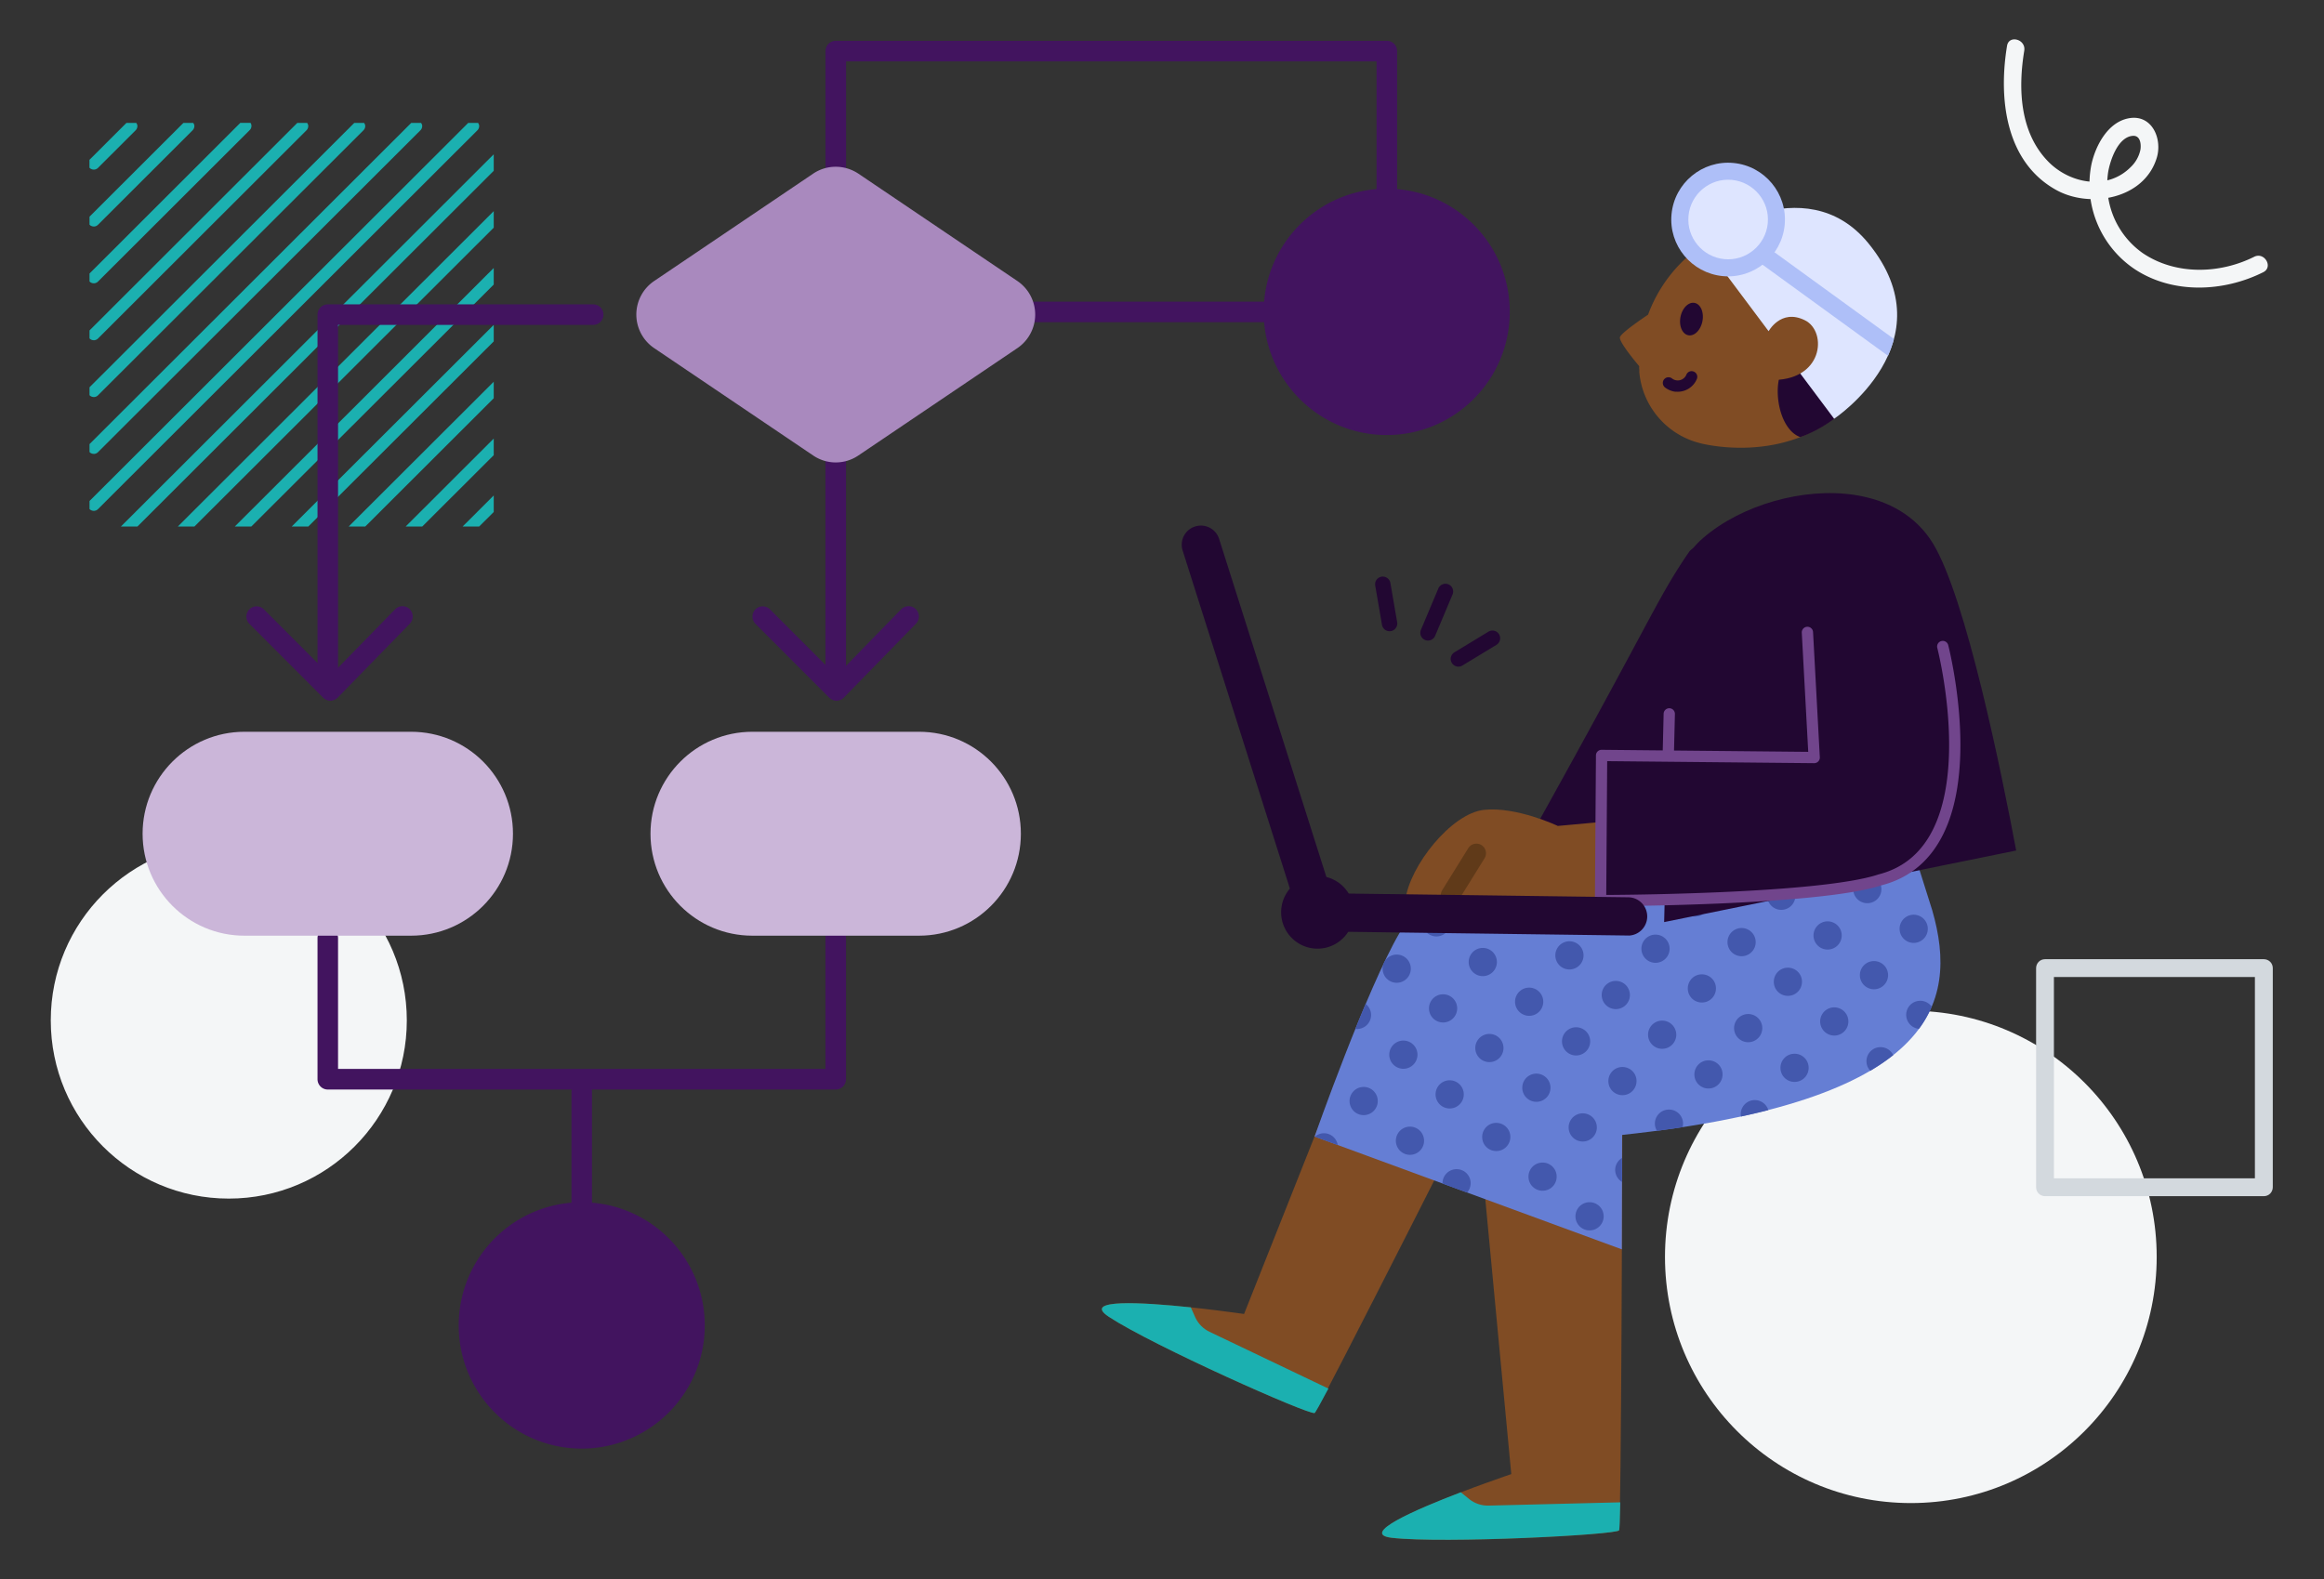
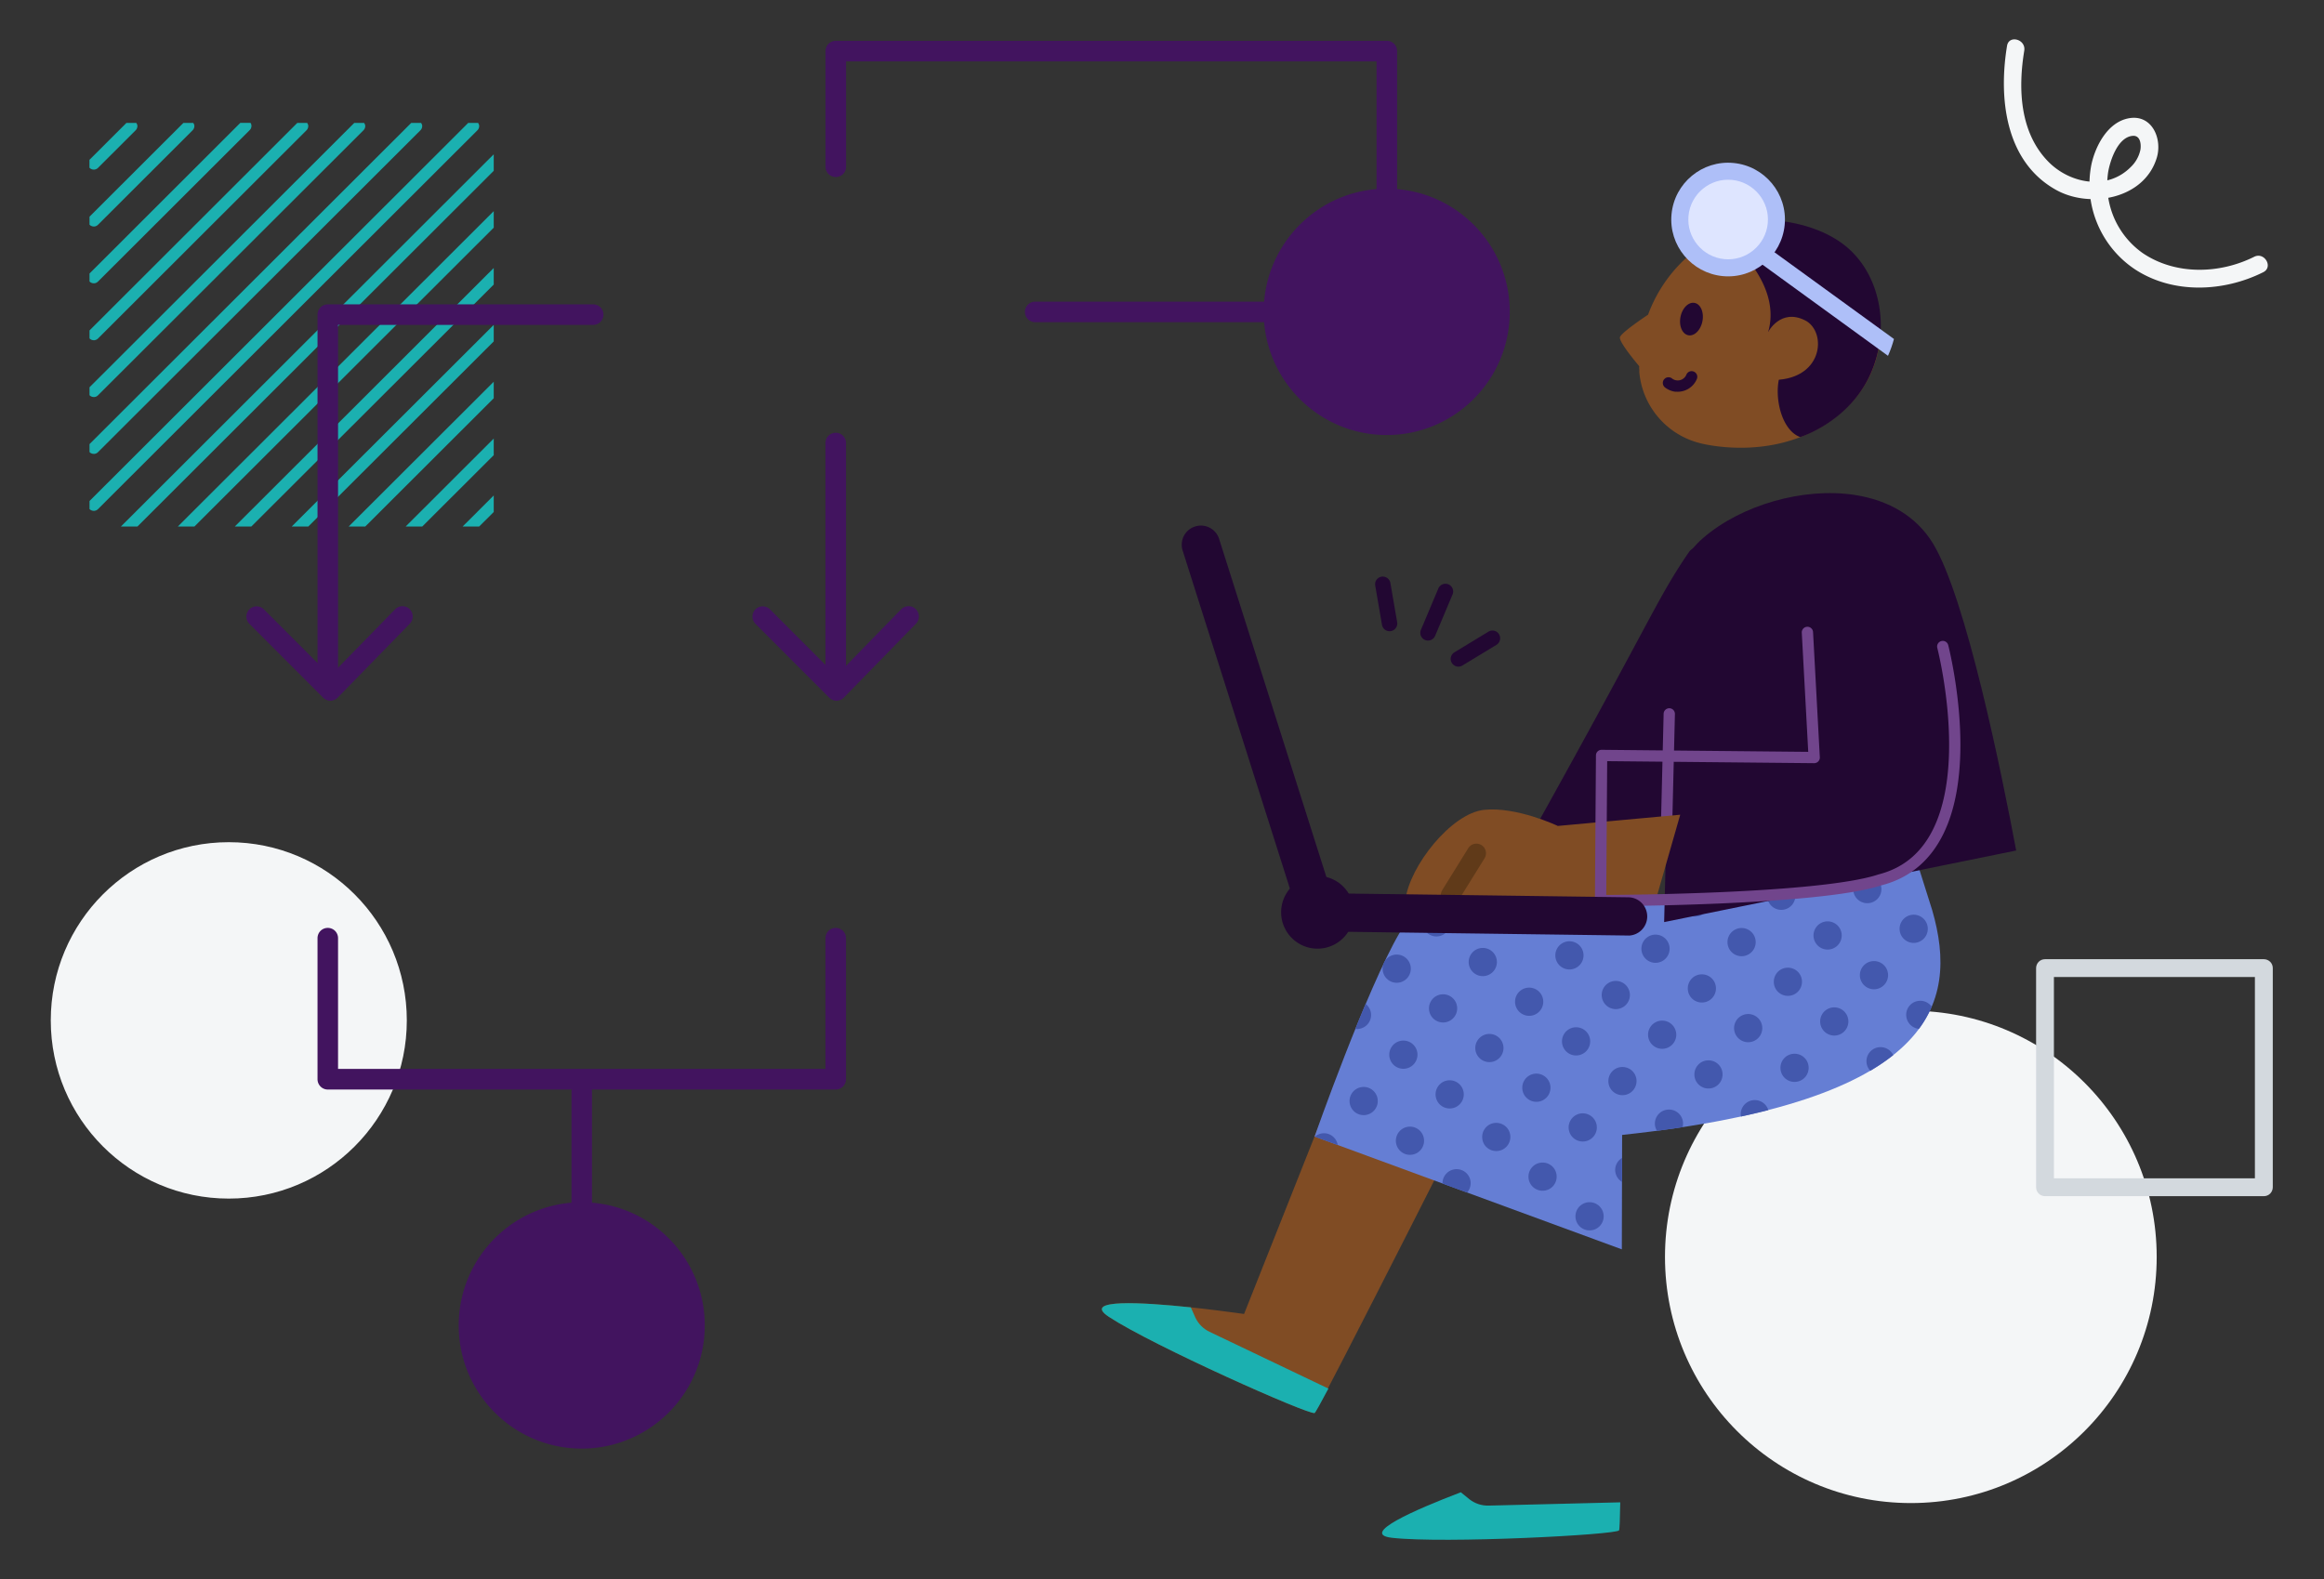
<svg xmlns="http://www.w3.org/2000/svg" fill="none" viewBox="0 0 412 280">
  <rect x="0" y="0" width="412" height="280" fill="#333333" stroke="none" />
  <path fill="#1BB0B0" d="M51.72 93.36h2.94l32.87-32.82v-2.93L51.72 93.36Zm-20.19 0h2.94l53.06-52.99v-2.93l-56 55.92Zm10.1 0h2.93l42.97-42.9v-2.94l-45.9 45.84Zm20.19 0h2.94l22.77-22.74v-2.93L61.82 93.36ZM15.87 29.75c.05.06.11.12.18.16.17.11.37.17.58.17.27 0 .54-.11.73-.3l6.71-6.7c.19-.2.29-.46.29-.73 0-.2-.08-.38-.19-.55h-1.76l-6.53 6.52s-.01.02-.02.03v1.41l.01-.01Zm.02 59.07s-.01.02-.02.03v1.41c.05.06.11.12.18.16.17.11.37.17.58.17.27 0 .54-.11.73-.3l67.3-67.21c.19-.2.29-.46.29-.73 0-.2-.08-.38-.18-.55H83L15.89 88.82Zm71.64-11.05L71.92 93.36h2.94l12.67-12.65v-2.94ZM15.89 38.4s-.01.02-.02.03v1.41c.05.06.11.12.18.16.17.11.37.17.58.17.27 0 .54-.11.73-.3l16.81-16.79c.19-.2.29-.46.29-.73 0-.2-.08-.38-.19-.55h-1.76L15.89 38.4Zm0 10.08s-.01.02-.02.03v1.4c.05.06.11.12.18.16.17.11.37.17.58.17.27 0 .54-.11.73-.3l26.91-26.87c.1-.1.18-.21.23-.34.05-.13.08-.26.08-.4s-.03-.27-.08-.4c-.02-.05-.06-.09-.09-.14H42.6L15.89 48.48Zm71.64 42.31v-2.93l-5.51 5.5h2.93l2.58-2.57Zm-66.09 2.57h2.93l63.16-63.07v-2.93l-66.09 66Zm-5.55-34.79s-.01.02-.02.03v1.41c.05.06.11.12.18.16.17.11.37.17.58.17.27 0 .54-.11.73-.3l37-36.96c.19-.2.29-.46.29-.73 0-.2-.08-.38-.19-.55H52.7L15.89 58.57Zm0 20.16s-.01.02-.02.03v1.4c.05.06.11.12.18.16.17.11.37.17.58.17.28 0 .54-.11.73-.3l57.2-57.11c.19-.2.29-.46.29-.73 0-.2-.08-.38-.19-.55H72.9L15.89 78.73Zm0-10.08s-.01.02-.02.03v1.4c.05.06.11.12.18.16.17.11.37.17.58.17.28 0 .54-.11.73-.3l47.1-47.03c.19-.2.29-.46.29-.73 0-.2-.08-.38-.19-.55H62.8L15.89 68.65Z" />
  <path fill="#F4F6F7" d="M40.56 212.54c17.43 0 31.56-14.15 31.56-31.6 0-17.45-14.13-31.6-31.56-31.6S9 163.48 9 180.94s14.13 31.6 31.56 31.6Zm298.2 53.99c24.07 0 43.58-19.54 43.58-43.65s-19.51-43.65-43.58-43.65c-24.07 0-43.59 19.54-43.59 43.65s19.51 43.65 43.59 43.65Z" />
  <path fill="#D3D9DE" d="M401.34 212.11h-38.8c-.42 0-.82-.17-1.12-.46-.3-.3-.46-.7-.46-1.12v-38.86c0-.42.17-.82.46-1.12.3-.3.7-.46 1.12-.46h38.8c.42 0 .82.17 1.12.46.3.3.46.7.46 1.12v38.86c0 .42-.17.82-.46 1.12-.3.3-.7.46-1.12.46Zm-37.22-3.17h35.63v-35.69h-35.63v35.69Z" />
  <path fill="#F4F6F7" d="M358.86 9c-1.11 6.75-.8 14.48 4.25 19.65 3.83 3.92 10.45 5.18 14.62.98.88-.83 1.49-1.92 1.73-3.11.15-1.01-.04-2.54-1.37-2.43-2.62.21-3.98 4.3-4.35 6.39-.42 2.74-.06 5.54 1.02 8.09 1.09 2.55 2.87 4.74 5.13 6.33 5.82 3.92 13.6 3.7 19.74.63 1.82-.91 3.42 1.83 1.6 2.74-7.04 3.52-16.01 3.92-22.77-.53-2.98-1.99-5.3-4.83-6.67-8.15a18.108 18.108 0 0 1-1.01-10.49c.74-3.31 2.89-7.39 6.53-8.11 4.16-.83 6.08 3.58 5.04 7-2.22 7.31-11.82 9.02-17.82 5.7-9.08-5.03-10.24-16.34-8.72-25.56.33-2.01 3.38-1.16 3.05.85V9Z" />
  <path fill="#42145F" d="M245.85 35.29c-.48 0-.95-.19-1.29-.53-.34-.34-.53-.81-.53-1.29V10.89h-94.04v18.68c0 .48-.19.95-.53 1.29-.34.34-.8.53-1.29.53s-.95-.19-1.29-.53c-.34-.34-.53-.81-.53-1.29V9.06c0-.48.19-.95.53-1.29.34-.34.81-.53 1.29-.53h97.69c.48 0 .95.19 1.29.53.34.34.53.81.53 1.29v24.4c0 .48-.19.95-.53 1.29-.34.34-.8.53-1.29.53l-.01.01ZM148.16 193.2H58.11a1.8 1.8 0 0 1-1.29-.54c-.34-.34-.53-.81-.53-1.29v-25.01c0-.48.19-.95.53-1.29a1.832 1.832 0 0 1 2.58 0c.34.34.53.81.53 1.29v23.18h86.41v-23.18c0-.48.19-.95.53-1.29a1.832 1.832 0 0 1 2.58 0c.34.34.53.81.53 1.29v25.01c0 .24-.05.48-.14.7a1.814 1.814 0 0 1-1.68 1.13Z" />
  <path fill="#42145F" d="M103.13 215.01a1.8 1.8 0 0 1-1.29-.54c-.34-.34-.53-.81-.53-1.29v-19.53c0-.48.19-.95.53-1.29.34-.34.81-.54 1.29-.54s.95.19 1.29.54c.34.34.53.81.53 1.29v19.53c0 .48-.19.95-.53 1.29-.34.34-.81.54-1.29.54ZM224.04 57.13h-40.52c-.48 0-.95-.19-1.29-.53a1.832 1.832 0 0 1 0-2.58c.34-.34.8-.53 1.29-.53h40.52c.48 0 .95.19 1.29.53a1.832 1.832 0 0 1 0 2.58c-.34.34-.81.53-1.29.53Zm-75.88 63.88c-.48 0-.95-.19-1.29-.53-.34-.34-.53-.81-.53-1.29V78.56c0-.48.19-.95.53-1.29a1.832 1.832 0 0 1 2.58 0c.34.34.53.81.53 1.29v40.63c0 .48-.19.95-.53 1.29-.34.34-.8.53-1.29.53Zm-90.05 0c-.48 0-.95-.19-1.29-.53-.34-.34-.53-.81-.53-1.29v-63.4c0-.48.19-.95.53-1.29.34-.34.81-.53 1.29-.53h47.05c.48 0 .95.19 1.29.53a1.832 1.832 0 0 1 0 2.58c-.34.34-.81.53-1.29.53H59.93v61.57c0 .48-.19.95-.53 1.29-.34.34-.81.53-1.29.53v.01Z" />
  <path fill="#42145F" d="M148.29 124.25a1.814 1.814 0 0 1-1.29-.54l-13.09-13.11c-.33-.34-.52-.81-.51-1.28a1.81 1.81 0 0 1 1.8-1.8c.47 0 .94.18 1.28.51l11.78 11.8 11.5-11.79c.17-.17.37-.31.59-.4.22-.09.46-.14.7-.15.24 0 .48.04.7.13.22.09.42.22.6.39.17.17.31.37.4.59.09.22.14.46.15.7a1.827 1.827 0 0 1-.52 1.3l-12.79 13.11c-.17.17-.37.31-.59.4-.22.09-.46.14-.7.15l-.01-.01Zm-89.72 0a1.814 1.814 0 0 1-1.29-.54L44.19 110.6c-.33-.34-.52-.81-.51-1.28a1.81 1.81 0 0 1 1.8-1.8c.48 0 .94.18 1.28.51l11.78 11.8 11.51-11.79c.34-.35.8-.54 1.28-.55a1.823 1.823 0 0 1 1.84 1.81c0 .48-.18.95-.52 1.3l-12.79 13.11c-.17.17-.37.31-.59.4-.22.09-.46.14-.7.15v-.01Zm187.27-47.11c12.04 0 21.81-9.78 21.81-21.84s-9.76-21.84-21.81-21.84c-12.05 0-21.81 9.78-21.81 21.84s9.76 21.84 21.81 21.84ZM103.13 256.87c12.04 0 21.81-9.78 21.81-21.84s-9.76-21.84-21.81-21.84c-12.05 0-21.81 9.78-21.81 21.84s9.76 21.84 21.81 21.84Z" />
-   <path fill="#CBB6D9" d="M72.88 129.76H43.33c-9.97 0-18.05 8.1-18.05 18.08 0 9.98 8.08 18.08 18.05 18.08h29.55c9.97 0 18.06-8.09 18.06-18.08 0-9.99-8.08-18.08-18.06-18.08Zm90.05 0h-29.55c-9.97 0-18.06 8.1-18.06 18.08 0 9.98 8.08 18.08 18.06 18.08h29.55c9.97 0 18.05-8.09 18.05-18.08 0-9.99-8.08-18.08-18.05-18.08Z" />
-   <path fill="#A989BE" d="m180.36 61.73-28.19 19.04c-1.18.8-2.58 1.23-4.01 1.23-1.43 0-2.82-.43-4-1.23l-28.19-19.04a7.191 7.191 0 0 1-3.16-5.95 7.191 7.191 0 0 1 3.16-5.95l28.19-19.04c1.18-.8 2.58-1.22 4-1.22s2.82.43 4.01 1.22l28.19 19.04a7.191 7.191 0 0 1 3.16 5.95 7.191 7.191 0 0 1-3.16 5.95Z" />
-   <path fill="#804C24" d="M267.93 261.39s-30.41 10.28-21.16 11.32c9.25 1.04 39.64-.53 40.26-1.34.39-.64.58-70.91.58-70.91l-25.03 4.39 5.34 56.54h.01Z" />
  <path fill="#1BB0B0" d="m258.98 264.62 1.55 1.26c.96.74 2.15 1.13 3.36 1.1l23.35-.58c-.05 2.86-.12 4.82-.21 4.97-.62.8-31.01 2.37-40.26 1.32-5.83-.66 4.08-4.97 12.22-8.08l-.01.01Z" />
  <path fill="#804C24" d="M220.55 233s-31.77-4.63-23.99.49c7.78 5.12 35.57 17.5 36.49 17.06.64-.39 32.85-64.22 32.85-64.22l-23.18-9.18L220.55 233Z" />
  <path fill="#1BB0B0" d="m211.11 231.83.81 1.82c.52 1.1 1.4 1.98 2.5 2.51l21.08 10.07c-1.34 2.53-2.29 4.24-2.44 4.33-.92.43-28.72-11.94-36.49-17.06-4.9-3.23 5.89-2.58 14.55-1.67h-.01Z" />
  <path fill="#657ED4" d="M248.16 165.36c9.83-11.7 28.12-9.99 42.66-6.05l49.08-6.29 2.65 8.4c4.81 16.68.33 33.92-54.98 39.83l-.05 20.29-54.47-20.01s9.23-26.21 15.11-36.18v.01Z" />
  <path fill="#4358AD" d="M318.33 191.84c-1.38.11-2.58-.92-2.68-2.3-.11-1.38.92-2.58 2.3-2.68 1.38-.1 2.58.92 2.68 2.3.1 1.38-.92 2.58-2.3 2.68Zm-8.41-7.03a2.5 2.5 0 1 0 0-5 2.5 2.5 0 0 0 0 5Zm-6.85 8.2c-1.38.11-2.58-.92-2.68-2.3-.1-1.38.92-2.58 2.3-2.68 1.38-.1 2.58.92 2.68 2.3.1 1.38-.92 2.58-2.3 2.68Zm12.91-31.68c-1.38.11-2.58-.92-2.68-2.3-.11-1.38.92-2.58 2.3-2.68 1.38-.1 2.58.92 2.68 2.3.1 1.38-.92 2.58-2.3 2.68Zm-15.45 1.19a2.5 2.5 0 1 0 0-5 2.5 2.5 0 0 0 0 5Zm8.22 7.04a2.5 2.5 0 1 0 0-5 2.5 2.5 0 0 0 0 5Zm22.48-9.41c-1.38.11-2.58-.92-2.68-2.3-.1-1.38.92-2.58 2.3-2.68 1.38-.1 2.58.92 2.68 2.3.11 1.38-.92 2.58-2.3 2.68Zm8.03 7.05a2.5 2.5 0 1 0 0-5 2.5 2.5 0 0 0 0 5Zm-7.04 8.22a2.5 2.5 0 1 0 0-5 2.5 2.5 0 0 0 0 5Zm-8.22-7.04a2.5 2.5 0 1 0 0-5 2.5 2.5 0 0 0 0 5Zm-6.85 8.2c-1.38.11-2.58-.92-2.68-2.3-.1-1.38.92-2.58 2.3-2.68 1.38-.1 2.58.92 2.68 2.3.1 1.38-.92 2.58-2.3 2.68Zm8.03 7.05a2.5 2.5 0 1 0 0-5 2.5 2.5 0 0 0 0 5Zm-37.36 10.56c-1.38.11-2.58-.92-2.68-2.3-.1-1.38.92-2.58 2.3-2.68 1.38-.1 2.58.92 2.68 2.3.1 1.38-.92 2.58-2.3 2.68Zm-8.41-7.03a2.5 2.5 0 1 0 0-5 2.5 2.5 0 0 0 0 5Zm-7.04 8.22a2.5 2.5 0 1 0 0-5 2.5 2.5 0 0 0 0 5Zm8.22 7.04a2.5 2.5 0 1 0 0-5 2.5 2.5 0 0 0 0 5Zm4.68-38.73a2.5 2.5 0 1 0 0-5 2.5 2.5 0 0 0 0 5Zm-7.04 8.22a2.5 2.5 0 1 0 0-5 2.5 2.5 0 0 0 0 5Zm23.67 5.85c-1.38.11-2.58-.92-2.68-2.3-.1-1.38.92-2.58 2.3-2.68 1.38-.1 2.58.92 2.68 2.3.1 1.38-.92 2.58-2.3 2.68Zm-8.41-7.03a2.5 2.5 0 1 0 0-5 2.5 2.5 0 0 0 0 5Zm-7.04 8.21a2.5 2.5 0 1 0 0-5 2.5 2.5 0 0 0 0 5Zm8.22 7.04a2.5 2.5 0 1 0 0-5 2.5 2.5 0 0 0 0 5ZM257 196.56a2.5 2.5 0 1 0 0-5 2.5 2.5 0 0 0 0 5Zm-8.21-7.04a2.5 2.5 0 1 0 0-5 2.5 2.5 0 0 0 0 5Zm-7.04 8.22a2.5 2.5 0 1 0 0-5 2.5 2.5 0 0 0 0 5Zm8.21 7.04a2.5 2.5 0 1 0 0-5 2.5 2.5 0 0 0 0 5Zm4.69-38.73a2.5 2.5 0 1 0 0-5 2.5 2.5 0 0 0 0 5Zm-7.04 8.22a2.5 2.5 0 1 0 0-5 2.5 2.5 0 0 0 0 5Zm34.19 43.91a2.5 2.5 0 1 0 0-5 2.5 2.5 0 0 0 0 5Zm-10.71-38.05a2.5 2.5 0 1 0 0-5 2.5 2.5 0 0 0 0 5Zm-8.22-7.04a2.5 2.5 0 1 0 0-5 2.5 2.5 0 0 0 0 5Zm-7.04 8.22a2.5 2.5 0 1 0 0-5 2.5 2.5 0 0 0 0 5Zm8.21 7.03a2.5 2.5 0 1 0 0-5 2.5 2.5 0 0 0 0 5Zm9.24 17.82c1.38-.11 2.58.92 2.68 2.3.1 1.38-.92 2.58-2.3 2.68-1.38.1-2.58-.92-2.68-2.3-.11-1.38.92-2.58 2.3-2.68Zm-7.83-2.06c-1.38.11-2.58-.92-2.68-2.3-.1-1.38.92-2.58 2.3-2.68 1.38-.1 2.58.92 2.68 2.3.1 1.38-.92 2.58-2.3 2.68Zm-30.93-3.14c1.3-.1 2.44.82 2.64 2.09l-4.06-1.49c.39-.33.87-.55 1.42-.6Zm6.24-18.49c-.17.01-.33 0-.49-.02.6-1.48 1.21-2.97 1.83-4.43.53.41.9 1.03.96 1.76.11 1.38-.92 2.58-2.3 2.68v.01Zm46.8 22.86v4.26c-.67-.4-1.14-1.11-1.21-1.94-.08-.97.43-1.85 1.21-2.32Zm-29.53 2a2.485 2.485 0 0 1 2.05 4.14l-4.35-1.6c-.03-1.31.97-2.44 2.3-2.54Zm84.43-28.82c-.57 1.34-1.31 2.65-2.26 3.93a2.501 2.501 0 0 1-2.26-2.29c-.11-1.38.92-2.58 2.3-2.68.9-.07 1.72.36 2.22 1.04Zm-33.85 19.25c-.11-1.38.92-2.58 2.3-2.68 1.19-.09 2.25.67 2.58 1.77-1.54.4-3.15.77-4.83 1.14-.01-.08-.04-.15-.05-.22v-.01Zm-12.92-1c1.38-.11 2.58.92 2.68 2.3.02.29-.02.56-.09.82-1.47.22-2.97.44-4.53.64-.19-.32-.33-.68-.36-1.08-.11-1.38.92-2.58 2.3-2.68Zm35.21-8.39c-.11-1.38.92-2.58 2.3-2.68 1.06-.08 2 .51 2.44 1.41-1.2.95-2.55 1.88-4.07 2.78-.37-.4-.62-.91-.67-1.5v-.01Z" />
  <path fill="#220732" d="M314.81 120.24c-.49-.17-1-.1-1.41.14l-11.61-19.92c.15-.22.3-.44.45-.67.53-.77.33-1.83-.44-2.36-.77-.53-1.83-.33-2.36.44-3.19 4.66-4.68 7.43-9.09 15.65-3.76 7-9.43 17.58-19.97 36.46l-.84 1.51 1.52.82c4.2 2.25 8.36 3.31 12.44 3.17 2.38-.08 4.73-.57 7.04-1.47 16.27-6.32 24.95-30.58 25.31-31.6a1.7 1.7 0 0 0-1.04-2.16v-.01Z" />
  <path fill="#220732" d="M357.43 150.82c-2.51-13.38-8.89-44.96-14.8-54.53-2.86-4.63-7.65-7.58-13.86-8.53-9.01-1.38-20.04 1.76-26.84 7.64-11.16 9.78-6.66 28.68-6 31.19l-.91 36.92 62.4-12.69h.01Z" />
  <path fill="#71458C" fill-rule="evenodd" d="M295.954 125.59c.552.014.989.472.976 1.024l-.53 21.81a1 1 0 0 1-2-.048l.53-21.81a1.001 1.001 0 0 1 1.024-.976Z" clip-rule="evenodd" />
  <path fill="#804C24" d="m297.87 144.47-21.7 1.99s-7.32-3.48-13.11-2.85c-5.79.64-13.19 9.98-13.92 16.03-.14 1.12 20.03.06 29.56-.15l14.81.2 4.36-15.22Z" />
  <path fill="#603A19" d="M257.18 160.43c-.32.01-.66-.07-.95-.25a1.7 1.7 0 0 1-.55-2.34l4.63-7.46a1.7 1.7 0 0 1 2.89 1.79l-4.63 7.46c-.31.5-.84.78-1.38.8h-.01Z" />
-   <path fill="#220732" d="m320.42 112.14 1.2 22.19-37.69-.37-.18 25.74s38.58-.03 49.54-3.68c20.47-5.23 11.12-41.39 11.12-41.39" />
  <path fill="#71458C" fill-rule="evenodd" d="M320.366 111.142a1 1 0 0 1 1.053.944l1.2 22.19a1.002 1.002 0 0 1-1.009 1.054l-36.687-.36-.166 23.726.665-.004a563.41 563.41 0 0 0 18.946-.462c5.498-.232 11.327-.577 16.458-1.09 5.158-.516 9.524-1.195 12.148-2.069l.068-.02c4.786-1.222 7.826-4.234 9.722-8.141 1.913-3.943 2.653-8.791 2.763-13.569.108-4.766-.412-9.385-.963-12.821a78.129 78.129 0 0 0-.77-4.115 51.615 51.615 0 0 0-.328-1.429l-.019-.074-.004-.017-.001-.004a1 1 0 0 1 1.936-.501l-.968.25.968-.25.001.003.001.006.006.021.021.083.076.312c.065.273.157.671.266 1.178a79.98 79.98 0 0 1 .789 4.221c.563 3.507 1.1 8.255.988 13.183-.112 4.915-.872 10.088-2.963 14.396-2.104 4.335-5.562 7.799-10.991 9.197-2.858.946-7.409 1.636-12.547 2.15-5.185.519-11.056.866-16.573 1.098a564.082 564.082 0 0 1-20.262.471l-.327.001h-.112l-.001-1 .001 1a1.002 1.002 0 0 1-1.001-1.007l.18-25.74a.997.997 0 0 1 1.01-.993l36.624.36-1.143-21.126a1 1 0 0 1 .945-1.052Z" clip-rule="evenodd" />
  <path fill="#220732" d="M288.75 165.89h-.17l-55.06-.73a3.39 3.39 0 0 1-3.19-2.37l-20.67-65.17c-.57-1.79.42-3.7 2.21-4.26 1.78-.57 3.7.42 4.26 2.21l19.93 62.84 52.61.7c1.87.02 3.37 1.56 3.35 3.44a3.395 3.395 0 0 1-3.27 3.35v-.01Z" />
  <path fill="#220732" d="M233.57 168.22a6.45 6.45 0 1 0 0-12.9 6.45 6.45 0 0 0 0 12.9Zm19.64-54.63a1.372 1.372 0 0 1-1.31-1.9l3.09-7.34c.29-.69 1.1-1.02 1.79-.73.69.29 1.02 1.09.73 1.79l-3.09 7.34c-.21.51-.7.82-1.21.83v.01Zm5.39 4.62a1.37 1.37 0 0 1-.76-2.54l6.03-3.66a1.37 1.37 0 0 1 1.88.46c.39.64.19 1.48-.46 1.88l-6.03 3.66c-.21.13-.43.19-.66.2Zm-12.21-6.28c-.67.02-1.27-.45-1.39-1.13l-1.2-6.96c-.13-.74.37-1.45 1.11-1.58.74-.12 1.45.37 1.58 1.11l1.2 6.96a1.369 1.369 0 0 1-1.3 1.6Z" />
  <path fill="#804C24" d="M333.12 61.36c1.62-10.44-5.53-20.21-15.97-21.83-3.71-.57-7.5-.05-10.91 1.52a25.627 25.627 0 0 0-14.07 14.75c-.1.07-4.8 3.18-4.99 4.01-.18.83 2.93 4.54 3.43 5.13-.04.27 0 .56.02.82l-.02.14c.5 6.09 4.83 11.19 10.76 12.68 0 0 15.35 4.22 26.22-6.53 2.95-2.87 4.89-6.63 5.53-10.7v.01Z" />
  <path fill="#220732" d="M301.807 56.958c.307-1.583-.315-3.035-1.389-3.243-1.073-.208-2.192.907-2.499 2.49-.306 1.583.315 3.035 1.389 3.243 1.073.208 2.192-.907 2.499-2.49ZM297.09 69.45c1.56.15 3.1-.73 3.73-2.25a1 1 0 0 0-.55-1.31.997.997 0 0 0-1.31.55c-.35.84-1.3 1.24-2.15.9a1.54 1.54 0 0 1-.39-.23c-.44-.34-1.07-.27-1.42.17-.34.44-.27 1.07.17 1.42.27.21.56.38.88.51.34.14.69.23 1.04.26v-.02Zm7.18-28.79s12.01 8.48 9.19 18.22c8.64 3.64 2.19 7.4 2.19 7.4-1.29 3.48-.02 9.92 3.46 11.21.13.05 0 0 .04.02 0 0 8.34-2.59 12.24-10.72 3.9-8.14 2.13-18.4-4.64-23.5-6.77-5.1-18.13-5.26-22.49-2.62l.01-.01Z" />
-   <path fill="#DEE5FF" d="m325.16 74.26-23.61-31.55s18.36-13.44 29.69.44c14.29 17.52-6.08 31.11-6.08 31.11Z" />
-   <path fill="#AEBFF8" d="m334.7 63.09-26.2-19.03 1.78-2.45 25.48 18.5c-.27 1.03-.63 2.03-1.05 2.97l-.01.01Z" />
+   <path fill="#AEBFF8" d="m334.7 63.09-26.2-19.03 1.78-2.45 25.48 18.5c-.27 1.03-.63 2.03-1.05 2.97Z" />
  <path fill="#DEE5FF" d="M306.36 47.49a8.56 8.56 0 1 0 0-17.12 8.56 8.56 0 0 0 0 17.12Z" />
  <path fill="#AEBFF8" d="M296.33 37.98c.52-5.53 5.45-9.61 10.98-9.08 5.53.52 9.61 5.45 9.08 10.98-.53 5.53-5.45 9.61-10.98 9.08-5.53-.53-9.61-5.45-9.08-10.98Zm3.01.28c-.37 3.87 2.49 7.32 6.36 7.69 3.87.37 7.32-2.49 7.69-6.36.37-3.87-2.49-7.32-6.36-7.69-3.87-.37-7.32 2.49-7.69 6.36Z" />
  <path fill="#804C24" d="M313.45 58.88s2.2-4.27 6.56-2.07c3.99 2.01 3.28 10.95-6.37 10.56" />
</svg>